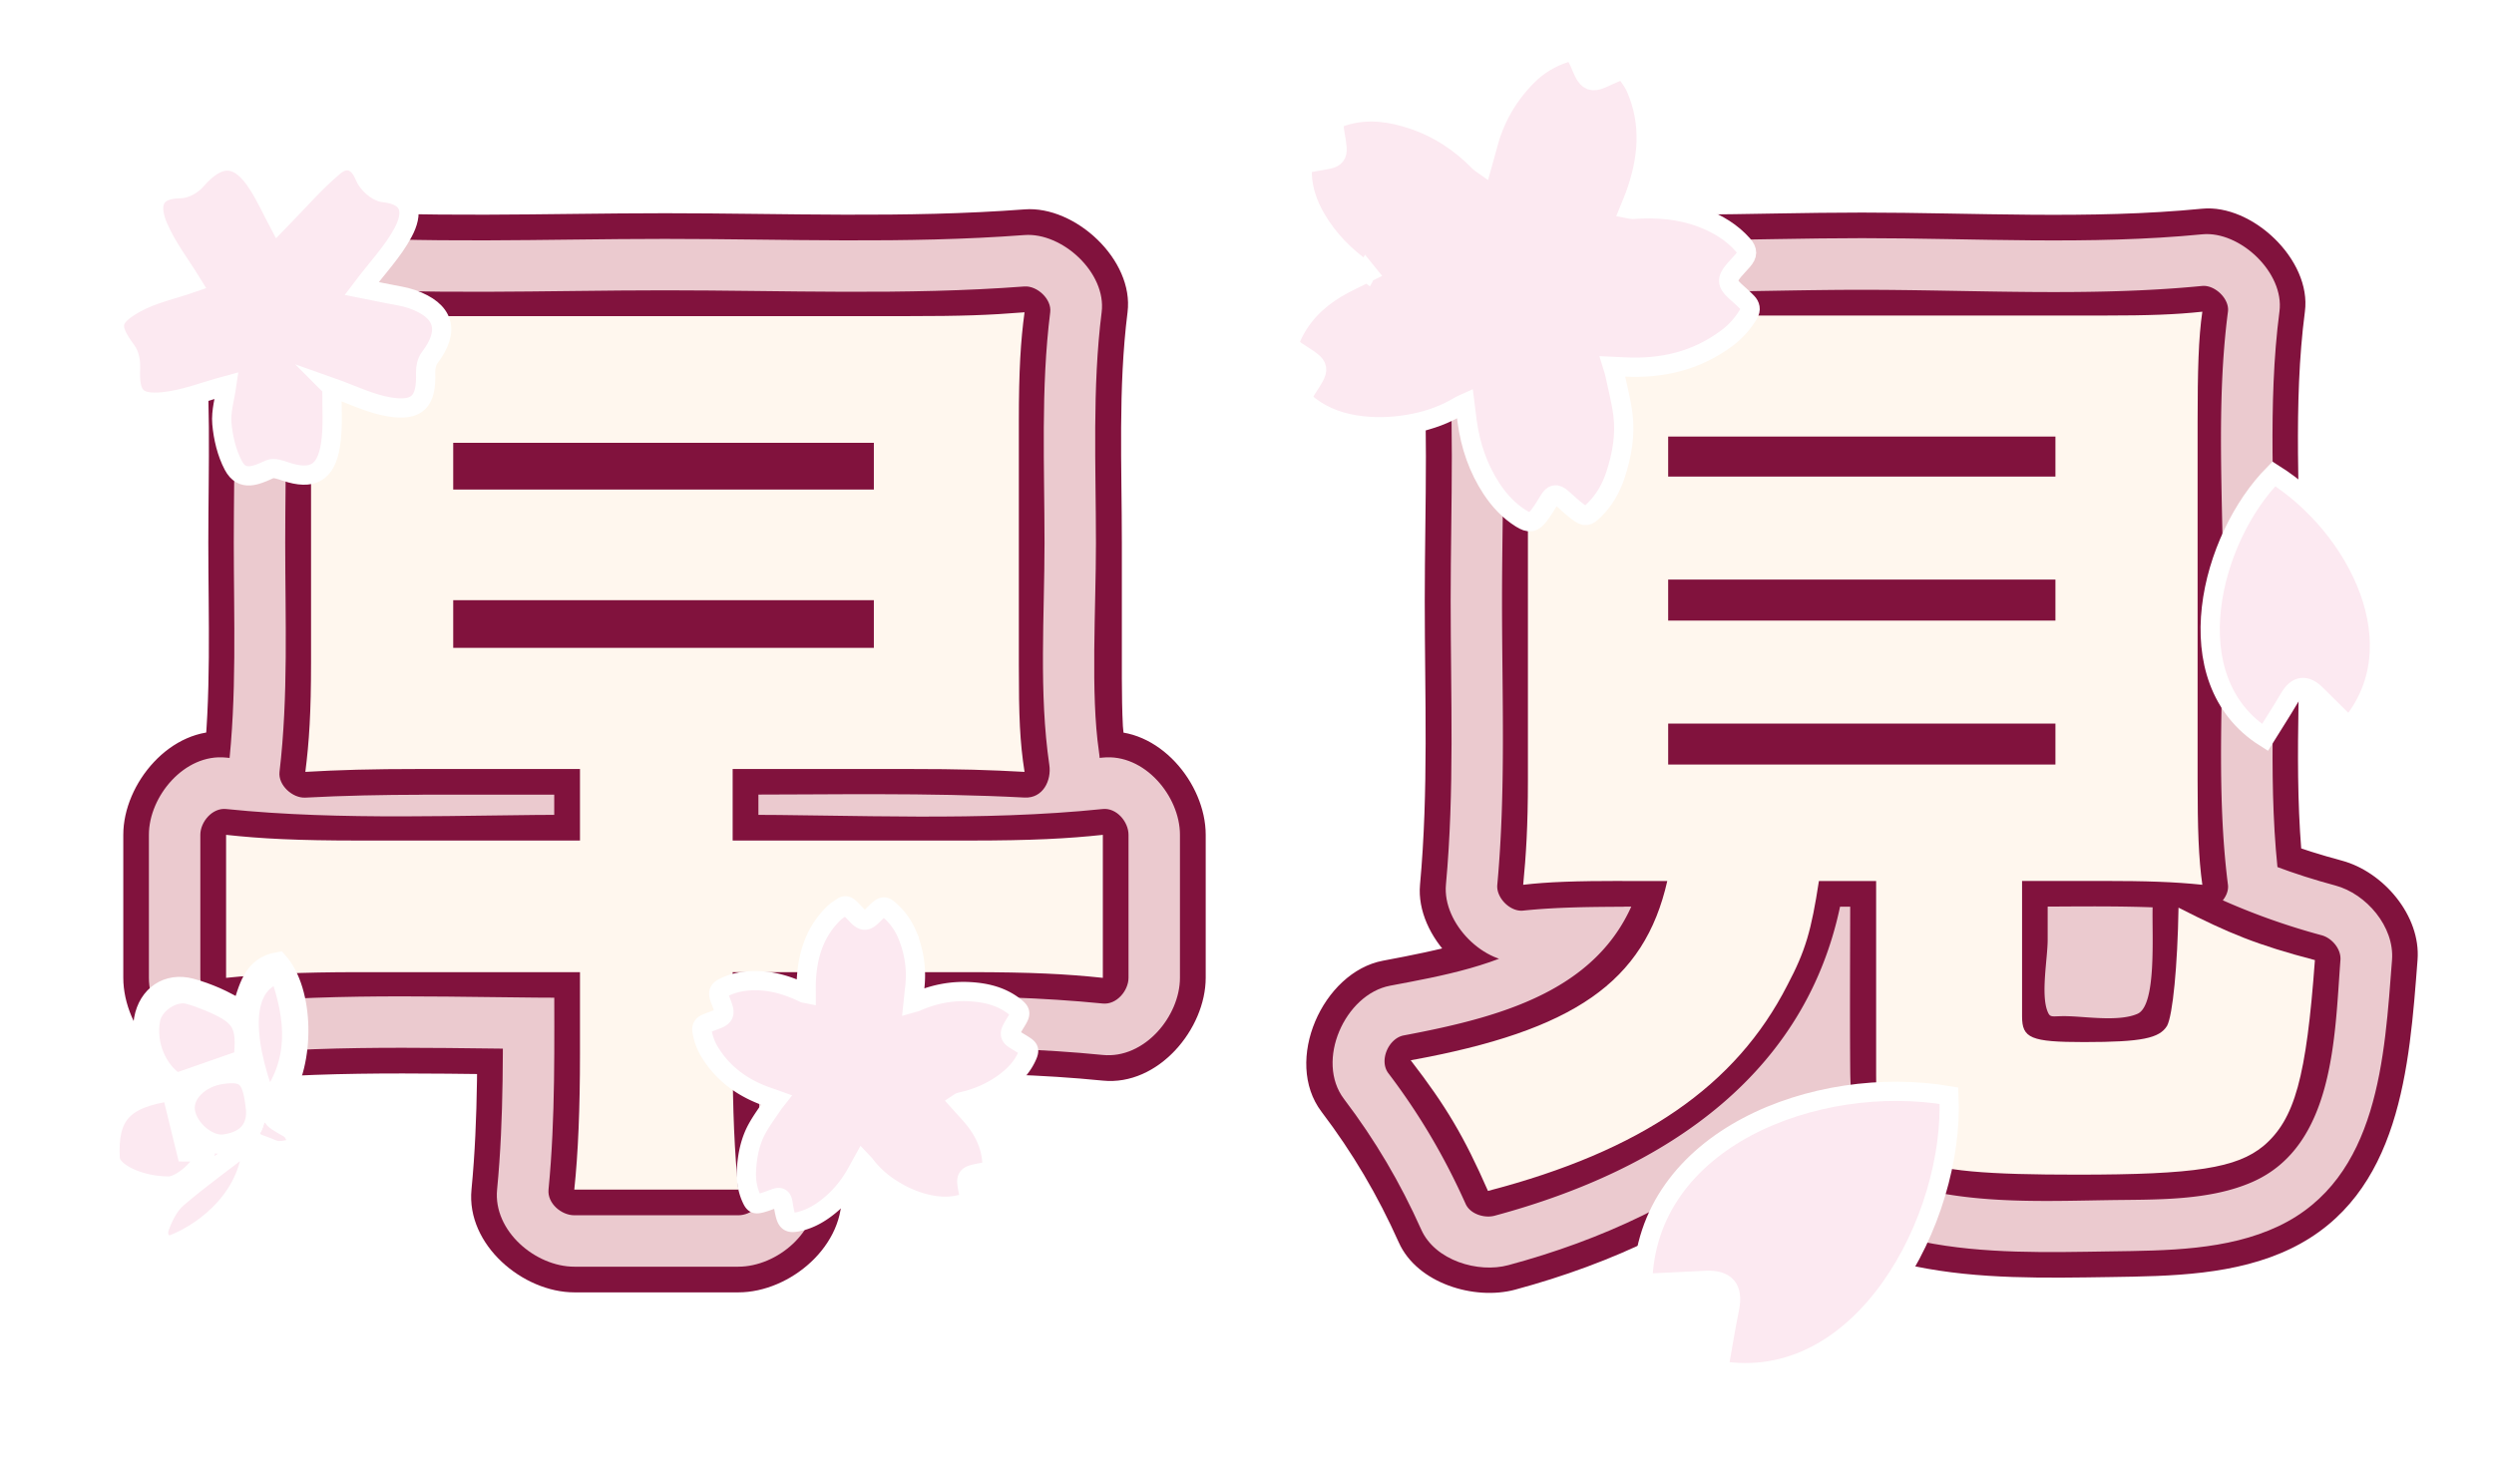
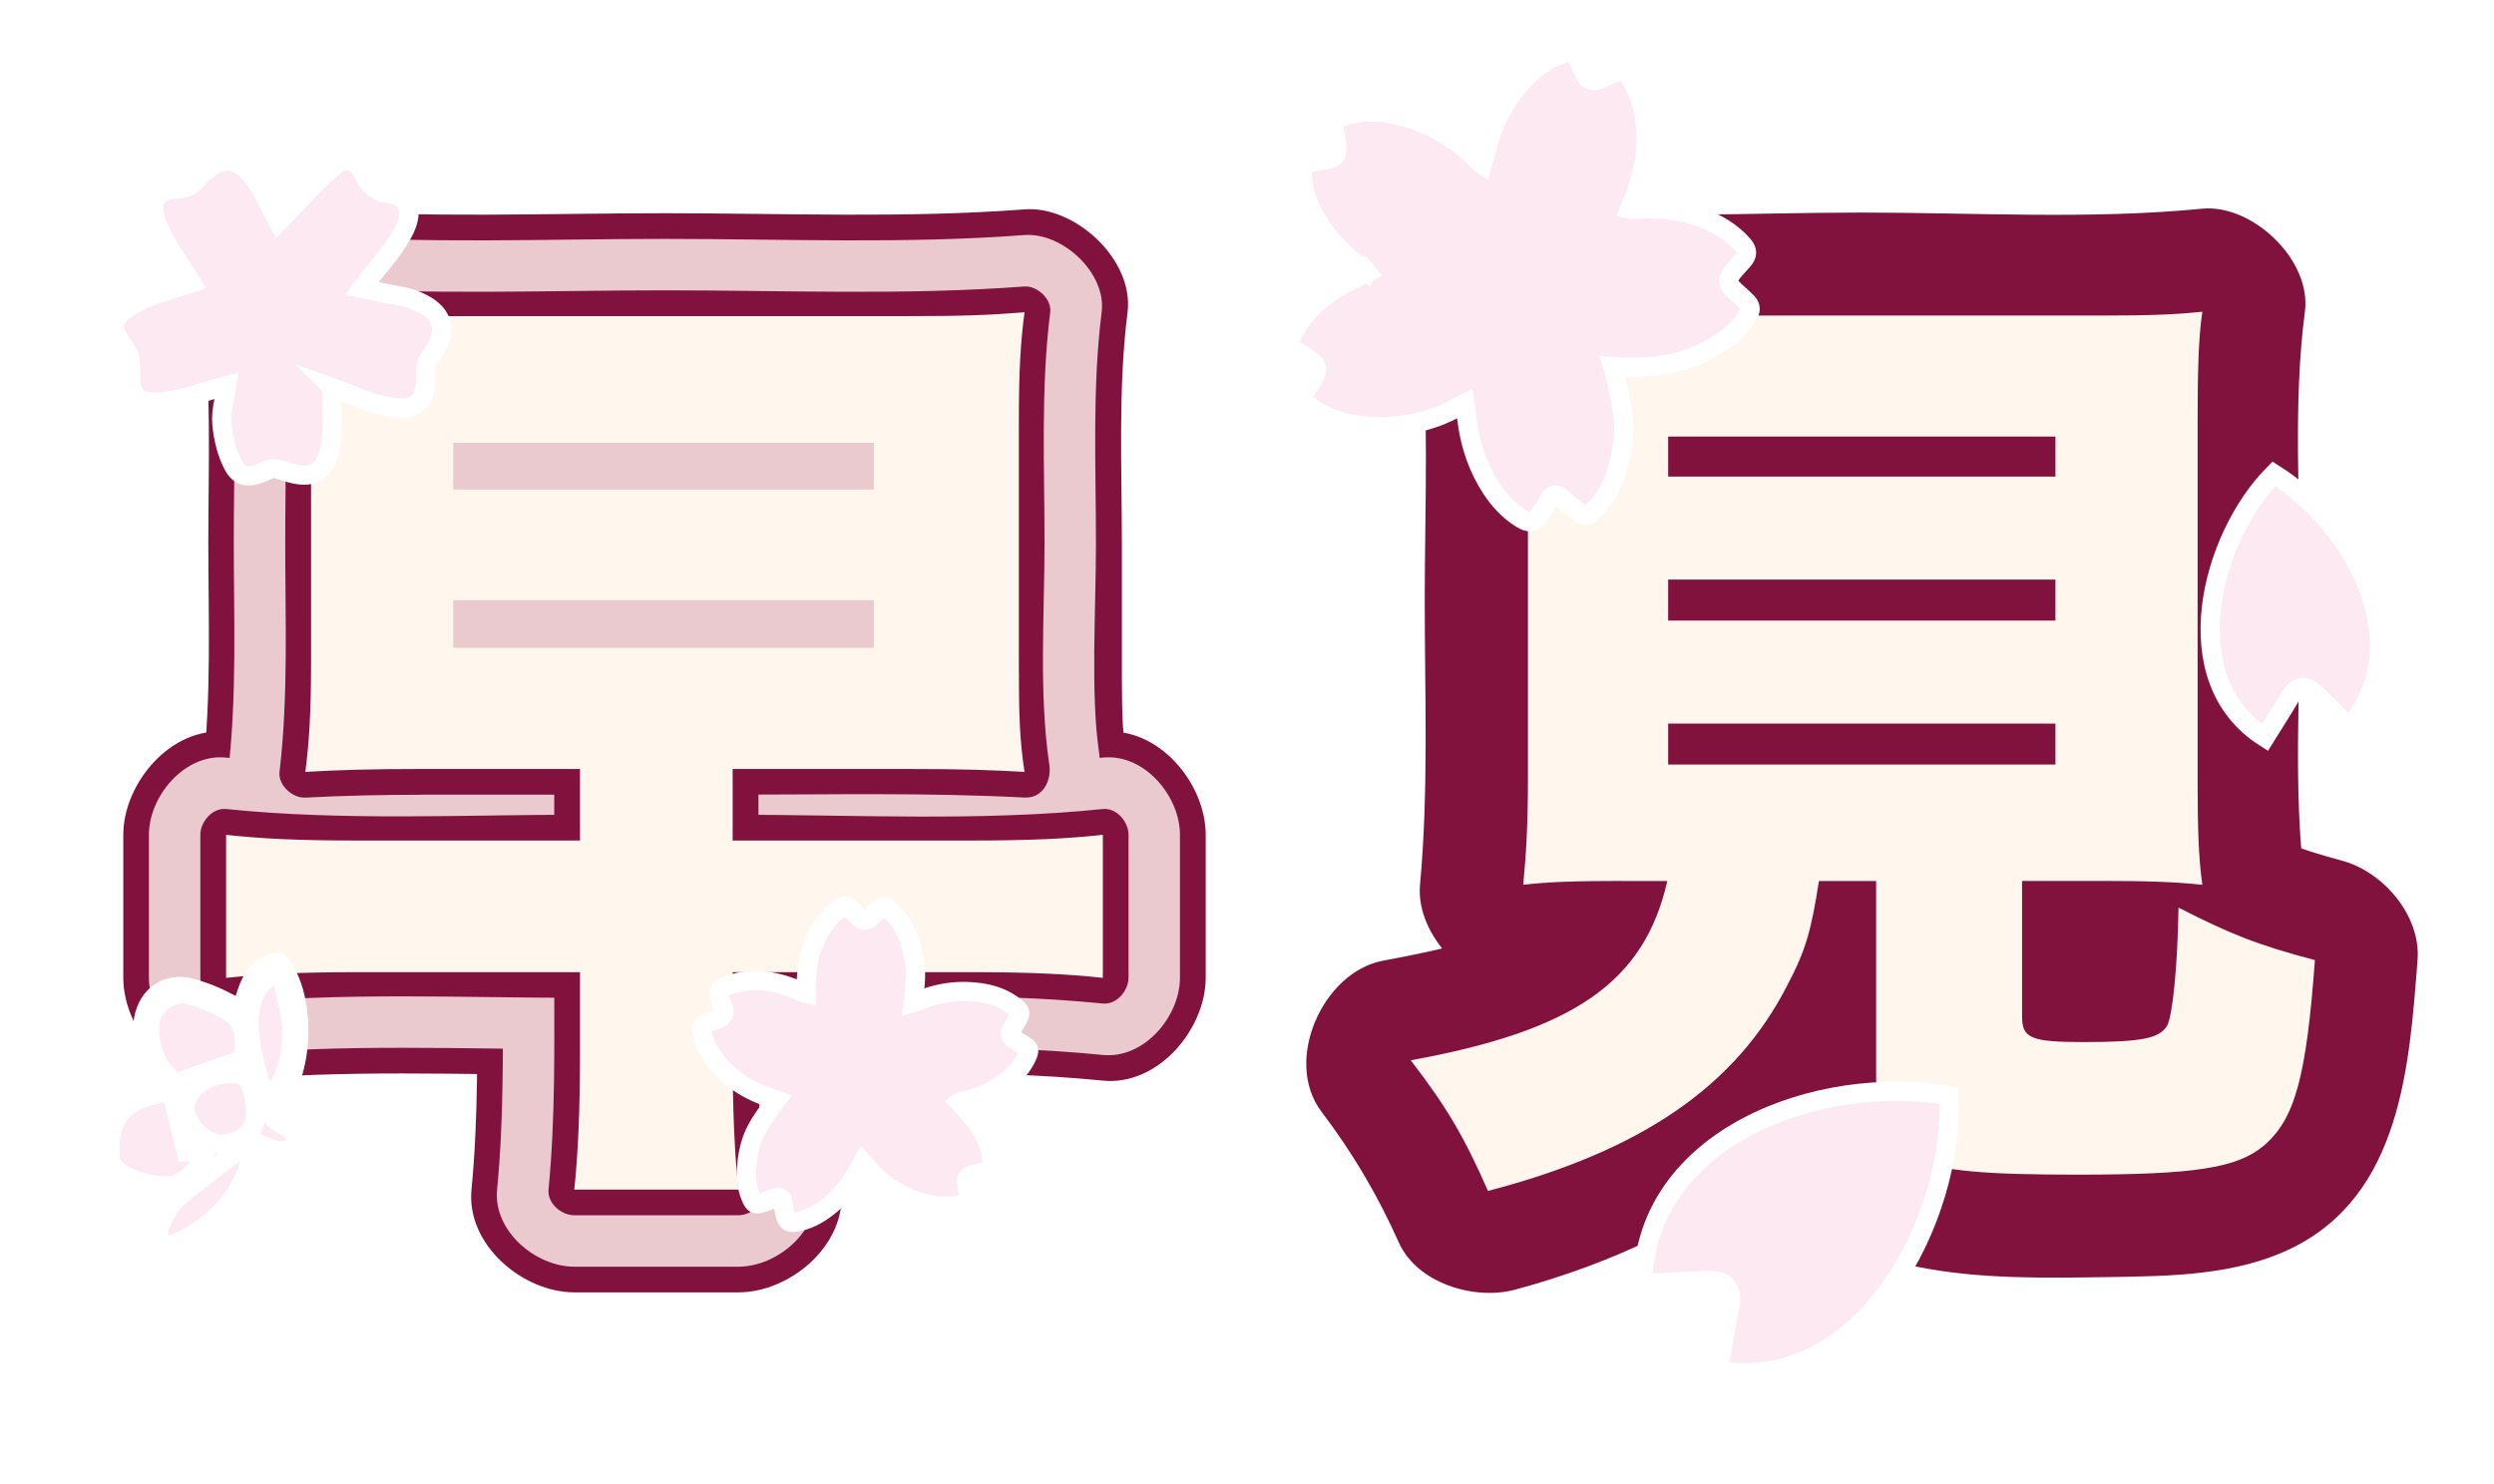
<svg xmlns="http://www.w3.org/2000/svg" viewBox="0 0 337 200.63">
  <defs>
    <filter id="prefix__a" filterUnits="userSpaceOnUse">
      <feOffset dx="7" dy="7" />
      <feGaussianBlur result="c" stdDeviation="5" />
      <feFlood flood-color="#000" flood-opacity=".1" />
      <feComposite in2="c" operator="in" />
      <feComposite in="SourceGraphic" />
    </filter>
    <filter id="prefix__b" filterUnits="userSpaceOnUse">
      <feOffset dx="7" dy="7" />
      <feGaussianBlur result="e" stdDeviation="5" />
      <feFlood flood-color="#000" flood-opacity=".1" />
      <feComposite in2="e" operator="in" />
      <feComposite in="SourceGraphic" />
    </filter>
    <filter id="prefix__c" filterUnits="userSpaceOnUse">
      <feOffset dx="7" dy="7" />
      <feGaussianBlur result="g" stdDeviation="5" />
      <feFlood flood-color="#000" flood-opacity=".1" />
      <feComposite in2="g" operator="in" />
      <feComposite in="SourceGraphic" />
    </filter>
    <filter id="prefix__d" filterUnits="userSpaceOnUse">
      <feOffset dx="7" dy="7" />
      <feGaussianBlur result="i" stdDeviation="5" />
      <feFlood flood-color="#000" flood-opacity=".1" />
      <feComposite in2="i" operator="in" />
      <feComposite in="SourceGraphic" />
    </filter>
    <filter id="prefix__e" filterUnits="userSpaceOnUse">
      <feOffset dx="7" dy="7" />
      <feGaussianBlur result="k" stdDeviation="5" />
      <feFlood flood-color="#000" flood-opacity=".1" />
      <feComposite in2="k" operator="in" />
      <feComposite in="SourceGraphic" />
    </filter>
    <filter id="prefix__f" filterUnits="userSpaceOnUse">
      <feOffset dx="7" dy="7" />
      <feGaussianBlur result="m" stdDeviation="5" />
      <feFlood flood-color="#000" flood-opacity=".1" />
      <feComposite in2="m" operator="in" />
      <feComposite in="SourceGraphic" />
    </filter>
  </defs>
  <g fill="#81123d">
    <path d="M56.99 90.04c-5.25.01-10.49.1-15.73.39l13.9 13.9c1.21-10.24.77-20.7.77-31s.44-20.85-.77-31.13l-13.9 13.9c16.09 1.22 32.47.52 48.59.52s32.5.7 48.59-.52l-13.9-13.9c-1.34 10.65-.77 21.64-.77 32.36s-.36 22.36 1.27 33.46c4.47-5.87 8.94-11.73 13.41-17.6-13.12-.68-26.31-.39-39.44-.39-7.52 0-13.9 6.37-13.9 13.9v9.67c0 7.52 6.37 13.9 13.9 13.9 16.56 0 33.52.93 50.01-.77l-13.9-13.9v19.33l13.9-13.9c-16.51-1.66-33.44-.77-50.01-.77-7.52 0-13.9 6.37-13.9 13.9 0 9.8-.17 19.62.77 29.39l13.9-13.9H77.61l13.9 13.9c.95-9.77.77-19.59.77-29.39 0-7.52-6.37-13.9-13.9-13.9-15.86 0-32.02-.78-47.82.77l13.9 13.9v-19.33l-13.9 13.9c15.78 1.63 31.97.77 47.82.77 7.52 0 13.9-6.37 13.9-13.9v-9.67c0-7.52-6.37-13.9-13.9-13.9h-21.4c-17.89 0-17.92 27.8 0 27.8h21.4l-13.9-13.9v9.67l13.9-13.9c-15.85 0-32.04.85-47.82-.77-7.49-.77-13.9 6.99-13.9 13.9v19.33c0 6.97 6.39 14.64 13.9 13.9 15.81-1.55 31.96-.77 47.82-.77l-13.9-13.9c0 9.8.18 19.62-.77 29.39-.73 7.49 6.96 13.9 13.9 13.9h22.17c6.98 0 14.63-6.39 13.9-13.9-.94-9.77-.77-19.59-.77-29.39l-13.9 13.9c16.57 0 33.5-.88 50.01.77 7.49.75 13.9-6.98 13.9-13.9v-19.33c0-6.95-6.39-14.68-13.9-13.9-16.49 1.7-33.45.77-50.01.77l13.9 13.9v-9.67l-13.9 13.9c13.14 0 26.32-.3 39.44.39 9.96.52 14.63-9.26 13.41-17.6.49 3.38-.1-1.88-.13-2.47-.11-2.12-.13-4.25-.14-6.37V73.39c0-10.34-.52-20.92.77-31.19.89-7.1-7.1-14.42-13.9-13.9-16.09 1.22-32.47.52-48.59.52s-32.5.7-48.59-.52c-6.89-.52-14.74 6.82-13.9 13.9 1.22 10.28.77 20.79.77 31.13s.44 20.76-.77 31c-.85 7.21 7.06 14.27 13.9 13.9 5.24-.28 10.48-.38 15.73-.39 17.89-.04 17.92-27.84 0-27.8Z" />
    <path d="M61.25 80.08h56.84c7.52 0 13.9-6.37 13.9-13.9v-6.32c0-7.52-6.37-13.9-13.9-13.9H61.25c-7.52 0-13.9 6.37-13.9 13.9v6.32c0 7.27 6.39 14.24 13.9 13.9 7.53-.34 13.9-6.11 13.9-13.9v-6.32l-13.9 13.9h56.84l-13.9-13.9v6.32l13.9-13.9H61.25c-7.27 0-14.24 6.39-13.9 13.9.34 7.53 6.11 13.9 13.9 13.9Z" />
    <path d="M61.25 101.47h56.84c7.52 0 13.9-6.37 13.9-13.9v-6.45c0-7.52-6.37-13.9-13.9-13.9H61.25c-7.52 0-13.9 6.37-13.9 13.9v6.45c0 7.27 6.39 14.24 13.9 13.9 7.53-.34 13.9-6.11 13.9-13.9v-6.45l-13.9 13.9h56.84l-13.9-13.9v6.45l13.9-13.9H61.25c-7.27 0-14.24 6.39-13.9 13.9.34 7.53 6.11 13.9 13.9 13.9Z" />
  </g>
  <g fill="#81123d">
    <path d="M219.22 105.17c-4.48.01-8.95.05-13.4.52l13.9 13.9c1.17-12.69.64-25.61.64-38.35s.63-26.21-.64-39.12l-13.9 13.9c15.09 1.45 30.69.52 45.82.52s30.83.97 45.95-.52l-13.9-13.9c-1.64 12.53-.64 25.9-.64 38.51s-.98 26.25.64 38.95l13.9-13.9c-8.08-.77-16.25-.52-24.36-.52-7.52 0-13.9 6.37-13.9 13.9 0 11.52-3.04 28.32 10.03 33.86 7.88 3.34 21.85 3.18 29.38-1.22 9.93-5.8 9.3-19.02 9.53-29.03-6.97 4-13.95 8-20.92 12 7.02 3.54 14.16 6.45 21.75 8.49-3.4-4.47-6.8-8.94-10.21-13.41-.26 3.41-.5 6.81-.88 9.06-.22 1.3-.52 2.55-.8 3.84-.21.98-1.59 3.68.05.62-.41.76-.88 1.5-1.29 2.25 1.29-2.42-.08-.64 2.28-2.22-.39.26-1.64.78-1.91 1.11 1.02-1.23 2.68-.73-.02-.3-.67.11-3.85.53-.92.22-1.51.16-3.03.25-4.55.32-3.74.18-7.48.19-11.22.18-3.59 0-7.19-.03-10.77-.26-.51-.03-4.59-.49-2.79-.2 1.87.3-1.48-.4-1.83-.46-2.19-.38-.56-.41.58.34-1.66-1.09 1.97 2.02 2.42 2.75-1.34-2.14 1.43 2.98.27.82-.98-1.81.05-1.42-.02.46.1-2.55-.1-5.2-.1-7.76v-21.49c0-7.52-6.37-13.9-13.9-13.9h-7.73c-5.54 0-12.45 4.28-13.41 10.21-.82 5.08-1.8 8.89-3.54 12.04-2.36 4.24-3.16 5.28-6.83 8.64-5.9 5.4-15.64 9.08-24.64 11.5 5.23 2.13 10.47 4.26 15.7 6.39-2.85-6.37-6.22-12.1-10.44-17.66-2.77 6.81-5.54 13.61-8.31 20.42 20.05-3.78 39.12-12.5 44.38-33.94 2.14-8.73-4.17-17.6-13.41-17.6h-6.06c-17.89 0-17.92 27.8 0 27.8h6.06c-4.47-5.87-8.94-11.73-13.41-17.6-.15.59-1.81 5.46-.54 2.58-.47 1.08-1.06 2.09-1.68 3.09-1.24 2.02 1.32-.87-1.15 1.23-2.55 2.16.78-.17-1.54 1.24-5.8 3.55-12.11 4.89-20.06 6.38-8.15 1.53-13.52 13.55-8.31 20.42 4.22 5.56 7.59 11.29 10.44 17.66 2.48 5.55 10.24 7.86 15.7 6.39 26.21-7.06 49.86-23.14 54.44-51.6-4.47 3.4-8.94 6.8-13.41 10.21h7.73l-13.9-13.9c0 18.57-5.11 47.11 19.23 52.14 8.58 1.77 17.65 1.57 26.36 1.44 8.16-.12 16.97-.23 24.46-3.88 14.79-7.2 15.94-24.55 17.05-38.99.46-5.99-4.64-11.91-10.21-13.41-5.89-1.59-10.14-3.18-15.11-5.69-9.42-4.75-20.67 1.04-20.92 12-.08 3.45-.07 6.99-.53 10.41.27-2.04-.08 1.23-.29 1.3 2.45-2.54 4.9-5.09 7.35-7.63l-.92.23c1.49-.19 1.63-.23.42-.14-.9.06-1.79.09-2.69.1-1.39.03-2.8-.06-4.19 0-1.86-.13-2.2-.12-1.02.04 4.56.58 7.41 4.04 8.53 10.4.03-.2-.02-.42 0-.62.64-5.74 0-11.9 0-17.68l-13.9 13.9c8.11 0 16.28-.25 24.36.52 6.84.65 14.79-6.93 13.9-13.9-1.62-12.7-.64-26.17-.64-38.95s-1-25.98.64-38.51c.92-6.98-7.13-14.57-13.9-13.9-15.12 1.48-30.79.52-45.95.52s-30.73.93-45.82-.52c-6.99-.67-14.59 6.93-13.9 13.9 1.27 12.91.64 26.16.64 39.12s.53 25.65-.64 38.35c-.64 6.96 6.91 14.63 13.9 13.9 4.46-.46 8.93-.5 13.4-.52 17.89-.05 17.92-27.85 0-27.8Z" />
    <path d="M225.41 78.32h52.33c7.52 0 13.9-6.37 13.9-13.9v-5.41c0-7.52-6.37-13.9-13.9-13.9h-52.33c-7.52 0-13.9 6.37-13.9 13.9v5.41c0 7.27 6.39 14.24 13.9 13.9 7.53-.34 13.9-6.11 13.9-13.9v-5.41l-13.9 13.9h52.33l-13.9-13.9v5.41l13.9-13.9h-52.33c-7.27 0-14.24 6.39-13.9 13.9.34 7.53 6.11 13.9 13.9 13.9Z" />
    <path d="M225.41 97.79h52.33c7.52 0 13.9-6.37 13.9-13.9v-5.54c0-7.52-6.37-13.9-13.9-13.9h-52.33c-7.52 0-13.9 6.37-13.9 13.9v5.54c0 7.27 6.39 14.24 13.9 13.9 7.53-.34 13.9-6.11 13.9-13.9v-5.54l-13.9 13.9h52.33l-13.9-13.9v5.54l13.9-13.9h-52.33c-7.27 0-14.24 6.39-13.9 13.9.34 7.53 6.11 13.9 13.9 13.9Z" />
    <path d="M225.41 117.25h52.33c7.52 0 13.9-6.37 13.9-13.9v-5.54c0-7.52-6.37-13.9-13.9-13.9h-52.33c-7.52 0-13.9 6.37-13.9 13.9v5.54c0 7.27 6.39 14.24 13.9 13.9 7.53-.34 13.9-6.11 13.9-13.9v-5.54l-13.9 13.9h52.33l-13.9-13.9v5.54l13.9-13.9h-52.33c-7.27 0-14.24 6.39-13.9 13.9.34 7.53 6.11 13.9 13.9 13.9Z" />
  </g>
  <g fill="#ebcacf">
    <path d="M56.99 93.51c-5.25.01-10.49.1-15.73.39l10.43 10.43c1.21-10.24.77-20.7.77-31s.44-20.85-.77-31.13L41.26 52.63c16.09 1.22 32.47.52 48.59.52s32.5.7 48.59-.52L128.01 42.2c-1.34 10.65-.77 21.64-.77 32.36s-.43 21.77 1.15 32.54l10.05-13.2c-13.12-.68-26.31-.39-39.44-.39-5.64 0-10.43 4.78-10.43 10.43v9.67c0 5.64 4.78 10.43 10.43 10.43 16.56 0 33.52.93 50.01-.77l-10.43-10.43v19.33l10.43-10.43c-16.51-1.66-33.44-.77-50.01-.77-5.64 0-10.43 4.78-10.43 10.43 0 9.8-.17 19.62.77 29.39l10.43-10.43H77.6l10.43 10.43c.95-9.77.77-19.59.77-29.39 0-5.64-4.78-10.43-10.43-10.43-15.86 0-32.02-.78-47.82.77l10.43 10.43v-19.33l-10.43 10.43c15.78 1.63 31.97.77 47.82.77 5.64 0 10.43-4.78 10.43-10.43v-9.67c0-5.64-4.78-10.43-10.43-10.43h-21.4c-13.42 0-13.44 20.85 0 20.85h21.4l-10.43-10.43v9.67l10.43-10.43c-15.85 0-32.04.85-47.82-.77-5.62-.58-10.43 5.25-10.43 10.43v19.33c0 5.23 4.79 10.98 10.43 10.43 15.81-1.55 31.96-.77 47.82-.77l-10.43-10.43c0 9.8.18 19.62-.77 29.39-.55 5.62 5.22 10.43 10.43 10.43h22.17c5.24 0 10.97-4.79 10.43-10.43-.94-9.77-.77-19.59-.77-29.39L99 141.82c16.57 0 33.5-.88 50.01.77 5.62.56 10.43-5.23 10.43-10.43v-19.33c0-5.21-4.8-11.01-10.43-10.43-16.49 1.7-33.45.77-50.01.77l10.43 10.43v-9.67L99 114.36c13.14 0 26.32-.3 39.44.39 7.47.39 10.97-6.94 10.05-13.2-1.14-7.79-.4-19.18-.4-28.16 0-10.34-.52-20.92.77-31.19.67-5.32-5.32-10.81-10.43-10.43-16.09 1.22-32.47.52-48.59.52s-32.5.7-48.59-.52c-5.16-.39-11.06 5.12-10.43 10.43 1.22 10.28.77 20.79.77 31.13s.44 20.76-.77 31c-.64 5.4 5.3 10.7 10.43 10.43 5.24-.28 10.48-.38 15.73-.39 13.42-.03 13.44-20.88 0-20.85Z" />
    <path d="M61.25 76.6h56.84c5.64 0 10.43-4.78 10.43-10.43v-6.32c0-5.64-4.78-10.43-10.43-10.43H61.25c-5.64 0-10.43 4.78-10.43 10.43v6.32c0 5.45 4.8 10.68 10.43 10.43 5.65-.25 10.43-4.58 10.43-10.43v-6.32L61.25 70.28h56.84l-10.43-10.43v6.32l10.43-10.43H61.25c-5.45 0-10.68 4.8-10.43 10.43.25 5.65 4.58 10.43 10.43 10.43Z" />
    <path d="M61.25 98h56.84c5.64 0 10.43-4.78 10.43-10.43v-6.45c0-5.64-4.78-10.43-10.43-10.43H61.25c-5.64 0-10.43 4.78-10.43 10.43v6.45c0 5.45 4.8 10.68 10.43 10.43 5.65-.25 10.43-4.58 10.43-10.43v-6.45L61.25 91.55h56.84l-10.43-10.43v6.45l10.43-10.43H61.25c-5.45 0-10.68 4.8-10.43 10.43C51.07 93.22 55.4 98 61.25 98Z" />
  </g>
  <g fill="#ebcacf">
-     <path d="M219.22 108.65c-4.48.01-8.95.05-13.4.52l10.43 10.43c1.17-12.69.64-25.61.64-38.35s.63-26.21-.64-39.12l-10.43 10.43c15.09 1.45 30.69.52 45.82.52s30.83.97 45.95-.52l-10.43-10.43c-1.64 12.53-.64 25.9-.64 38.51s-.98 26.25.64 38.95l10.43-10.43c-8.08-.77-16.25-.52-24.36-.52-5.64 0-10.43 4.78-10.43 10.43 0 9.75-3.15 25.9 7.89 30.68 6.86 2.97 19.72 2.8 26.29-1.05 8.56-5.01 7.61-17.51 7.81-26.03l-15.69 9c6.76 3.41 13.61 6.17 20.92 8.14l-7.65-10.05c-.26 3.33-.46 6.69-1 9.99-.21 1.3-.51 2.56-.8 3.84-.03.12-1.15 3.34-.3 1.45-.32.7-1.05 1.54-1.29 2.25.22-.67.14-.91 1.03-.97-.49.03-1.39.97-1.91 1.11 1.93-.54-.02-.09-.85.05-9.63 1.57-24.73 1.67-33.93-.19-1.98-.4-.56-.74-.25 0-.65-1.56.69.98 1.18 1.5-1.42-1.54.82 1.82-.08-.01-.45-.92-.29-2.21-.15-.46-.21-2.57-.1-5.19-.1-7.76v-21.49c0-5.64-4.78-10.43-10.43-10.43h-7.73c-4.16 0-9.34 3.21-10.05 7.65-3.27 20.36-18.66 29.55-37.44 34.61 3.92 1.6 7.85 3.19 11.77 4.79-2.85-6.37-6.22-12.1-10.44-17.66-2.08 5.11-4.15 10.21-6.23 15.32 18.85-3.55 36.99-11.26 41.96-31.52 1.61-6.55-3.13-13.2-10.05-13.2h-6.06c-13.42 0-13.44 20.85 0 20.85h6.06l-10.05-13.2c-1.14 4.66-2.78 7.77-6.5 10.22-6.12 4.02-13.83 5.4-20.89 6.73-6.11 1.15-10.14 10.17-6.23 15.32 4.22 5.56 7.59 11.29 10.44 17.66 1.86 4.16 7.68 5.9 11.77 4.79 25.15-6.78 47.62-21.86 52.01-49.17l-10.05 7.65h7.73l-10.43-10.43c0 8.56-.07 17.12 0 25.68.1 11.46 4.6 20.64 16.67 23.1 8.27 1.69 17.04 1.44 25.44 1.31 7.52-.11 15.77-.12 22.7-3.41 13.57-6.44 14.32-22.93 15.33-35.99.34-4.49-3.48-8.93-7.65-10.05-5.62-1.51-10.75-3.42-15.94-6.04-7.06-3.56-15.5.78-15.69 9-.08 3.27-.91 7.2-.53 10.41.03.26-.45 2.2-.42 2.22 1.64-1.74 3.28-3.47 4.93-5.21-.31.08-.61.15-.92.23-.34-.25-5.74-.11-7.39.08-1.7-.16-2.19-.17-1.48-.02 2.93.62 4.77 2.95 5.52 6.98.05-.19-.03-.43 0-.62.93-5.56 0-12.02 0-17.68l-10.43 10.43c8.11 0 16.28-.25 24.36.52 5.13.49 11.09-5.2 10.43-10.43-1.62-12.7-.64-26.17-.64-38.95s-1-25.98.64-38.51c.69-5.24-5.35-10.92-10.43-10.43-15.12 1.48-30.79.52-45.95.52s-30.73.93-45.82-.52c-5.24-.5-10.94 5.2-10.43 10.43 1.27 12.91.64 26.16.64 39.12s.53 25.65-.64 38.35c-.48 5.22 5.18 10.97 10.43 10.43 4.46-.46 8.93-.5 13.4-.52 13.42-.04 13.44-20.89 0-20.85Z" />
    <path d="M225.41 74.85h52.33c5.64 0 10.43-4.78 10.43-10.43v-5.41c0-5.64-4.78-10.43-10.43-10.43h-52.33c-5.64 0-10.43 4.78-10.43 10.43v5.41c0 5.45 4.8 10.68 10.43 10.43 5.65-.25 10.43-4.58 10.43-10.43v-5.41l-10.43 10.43h52.33l-10.43-10.43v5.41l10.43-10.43h-52.33c-5.45 0-10.68 4.8-10.43 10.43.25 5.65 4.58 10.43 10.43 10.43Z" />
    <path d="M225.41 94.31h52.33c5.64 0 10.43-4.78 10.43-10.43v-5.54c0-5.64-4.78-10.43-10.43-10.43h-52.33c-5.64 0-10.43 4.78-10.43 10.43v5.54c0 5.45 4.8 10.68 10.43 10.43 5.65-.25 10.43-4.58 10.43-10.43v-5.54l-10.43 10.43h52.33l-10.43-10.43v5.54l10.43-10.43h-52.33c-5.45 0-10.68 4.8-10.43 10.43.25 5.65 4.58 10.43 10.43 10.43Z" />
    <path d="M225.41 113.78h52.33c5.64 0 10.43-4.78 10.43-10.43v-5.54c0-5.64-4.78-10.43-10.43-10.43h-52.33c-5.64 0-10.43 4.78-10.43 10.43v5.54c0 5.45 4.8 10.68 10.43 10.43 5.65-.25 10.43-4.58 10.43-10.43v-5.54l-10.43 10.43h52.33l-10.43-10.43v5.54l10.43-10.43h-52.33c-5.45 0-10.68 4.8-10.43 10.43.25 5.65 4.58 10.43 10.43 10.43Z" />
  </g>
  <g fill="#81123d">
    <path d="M56.99 100.46c-5.25.01-10.49.1-15.73.39l3.48 3.48c1.21-10.24.77-20.7.77-31s.44-20.85-.77-31.13l-3.48 3.48c16.09 1.22 32.47.52 48.59.52s32.5.7 48.59-.52l-3.48-3.48c-1.34 10.65-.77 21.64-.77 32.36s-.58 20.61.9 30.69l3.35-4.4c-13.12-.68-26.31-.39-39.44-.39-1.88 0-3.48 1.59-3.48 3.48v9.67c0 1.88 1.59 3.48 3.48 3.48 16.56 0 33.52.93 50.01-.77l-3.48-3.48v19.33l3.48-3.48c-16.51-1.66-33.44-.77-50.01-.77-1.88 0-3.48 1.59-3.48 3.48 0 9.8-.17 19.62.77 29.39l3.48-3.48H77.6l3.48 3.48c.95-9.77.77-19.59.77-29.39 0-1.88-1.59-3.48-3.48-3.48-15.86 0-32.02-.78-47.82.77l3.48 3.48v-19.33l-3.48 3.48c15.78 1.63 31.97.77 47.82.77 1.88 0 3.48-1.59 3.48-3.48v-9.67c0-1.88-1.59-3.48-3.48-3.48h-21.4c-4.47 0-4.48 6.95 0 6.95h21.4l-3.48-3.48v9.67l3.48-3.48c-15.85 0-32.04.85-47.82-.77-1.87-.19-3.48 1.75-3.48 3.48v19.33c0 1.74 1.6 3.66 3.48 3.48 15.81-1.55 31.96-.77 47.82-.77l-3.48-3.48c0 9.8.18 19.62-.77 29.39-.18 1.87 1.74 3.48 3.48 3.48h22.17c1.75 0 3.66-1.6 3.48-3.48-.94-9.77-.77-19.59-.77-29.39L99 134.87c16.57 0 33.5-.88 50.01.77 1.87.19 3.48-1.74 3.48-3.48v-19.33c0-1.74-1.6-3.67-3.48-3.48-16.49 1.7-33.45.77-50.01.77l3.48 3.48v-9.67L99 107.41c13.14 0 26.32-.3 39.44.39 2.49.13 3.66-2.31 3.35-4.4-1.43-9.75-.65-20.17-.65-30.01 0-10.34-.52-20.92.77-31.19.22-1.77-1.77-3.6-3.48-3.48-16.09 1.22-32.47.52-48.59.52s-32.5.7-48.59-.52c-1.72-.13-3.69 1.71-3.48 3.48 1.22 10.28.77 20.79.77 31.13s.44 20.76-.77 31c-.21 1.8 1.77 3.57 3.48 3.48 5.24-.28 10.48-.38 15.73-.39 4.47 0 4.48-6.96 0-6.95Z" />
-     <path d="M61.25 69.65h56.84c1.88 0 3.48-1.59 3.48-3.48v-6.32c0-1.88-1.59-3.48-3.48-3.48H61.25c-1.88 0-3.48 1.59-3.48 3.48v6.32c0 4.47 6.95 4.48 6.95 0v-6.32l-3.48 3.48h56.84l-3.48-3.48v6.32l3.48-3.48H61.24c-4.47 0-4.48 6.95 0 6.95Zm0 21.4h56.84c1.88 0 3.48-1.59 3.48-3.48v-6.45c0-1.88-1.59-3.48-3.48-3.48H61.25c-1.88 0-3.48 1.59-3.48 3.48v6.45c0 4.47 6.95 4.48 6.95 0v-6.45l-3.48 3.48h56.84l-3.48-3.48v6.45l3.48-3.48H61.24c-4.47 0-4.48 6.95 0 6.95Z" />
  </g>
  <g fill="#81123d">
    <path d="M219.22 115.6c-4.48.01-8.95.05-13.4.52l3.48 3.48c1.17-12.69.64-25.61.64-38.35s.63-26.21-.64-39.12l-3.48 3.48c15.09 1.45 30.69.52 45.82.52s30.83.97 45.95-.52l-3.48-3.48c-1.64 12.53-.64 25.9-.64 38.51s-.98 26.25.64 38.95l3.48-3.48c-8.08-.77-16.25-.52-24.36-.52-1.88 0-3.48 1.59-3.48 3.48v14.25c0 3.84-.53 8.17 3.62 10.08 3.29 1.52 7.9.99 11.38.89 2.8-.09 6.24-.06 8.73-1.58 5.59-3.43 4.24-14.66 4.37-20.03-1.74 1-3.49 2-5.23 3 6.24 3.15 12.51 5.62 19.26 7.44-.85-1.12-1.7-2.23-2.55-3.35-.64 8.31-.01 21.97-10.21 24.42-6.23 1.5-13.11 1.11-19.46 1.1-5.81-.01-12.53.49-18.16-1.29-5.83-1.84-4.51-8.44-4.51-13.44v-21.49c0-1.88-1.59-3.48-3.48-3.48h-7.73c-1.39 0-3.11 1.07-3.35 2.55-3.65 22.68-21.41 33.83-42.3 39.46 1.31.53 2.62 1.06 3.92 1.6-2.85-6.37-6.22-12.1-10.44-17.66-.69 1.7-1.38 3.4-2.08 5.11 16.42-3.09 32.73-8.83 37.1-26.66.54-2.18-1.04-4.4-3.35-4.4h-6.06c-4.47 0-4.48 6.95 0 6.95h6.06l-3.35-4.4c-3.75 15.3-18.37 19.19-32.25 21.81-2.04.38-3.38 3.39-2.08 5.11 4.22 5.56 7.59 11.29 10.44 17.66.62 1.39 2.56 1.97 3.92 1.6 23.03-6.2 43.13-19.32 47.15-44.32-1.12.85-2.23 1.7-3.35 2.55h7.73l-3.48-3.48c0 8.56-.07 17.12 0 25.68.07 8.51 2.54 14.62 11.57 16.4 7.66 1.51 15.83 1.18 23.59 1.06 6.21-.09 13.37.11 19.2-2.46 11.1-4.89 11.1-19.75 11.88-29.99.11-1.5-1.16-2.98-2.55-3.35a91.705 91.705 0 0 1-17.6-6.74c-2.35-1.19-5.17.26-5.23 3-.09 3.82.55 13.22-2.04 14.36-2.41 1.06-6.64.42-9.23.33-2.29-.09-2.52.33-2.91-.61-.96-2.31 0-7.24 0-9.72v-7.96l-3.48 3.48c8.11 0 16.28-.25 24.36.52 1.71.16 3.7-1.73 3.48-3.48-1.62-12.7-.64-26.17-.64-38.95s-1-25.98.64-38.51c.23-1.75-1.78-3.64-3.48-3.48-15.12 1.48-30.79.52-45.95.52s-30.73.93-45.82-.52c-1.75-.17-3.65 1.73-3.48 3.48 1.27 12.91.64 26.16.64 39.12s.53 25.65-.64 38.35c-.16 1.74 1.73 3.66 3.48 3.48 4.46-.46 8.93-.5 13.4-.52 4.47-.01 4.48-6.96 0-6.95Z" />
    <path d="M225.41 67.9h52.33c1.88 0 3.48-1.59 3.48-3.48v-5.41c0-1.88-1.59-3.48-3.48-3.48h-52.33c-1.88 0-3.48 1.59-3.48 3.48v5.41c0 4.47 6.95 4.48 6.95 0v-5.41l-3.48 3.48h52.33l-3.48-3.48v5.41l3.48-3.48H225.4c-4.47 0-4.48 6.95 0 6.95Zm0 19.46h52.33c1.88 0 3.48-1.59 3.48-3.48v-5.54c0-1.88-1.59-3.48-3.48-3.48h-52.33c-1.88 0-3.48 1.59-3.48 3.48v5.54c0 4.47 6.95 4.48 6.95 0v-5.54l-3.48 3.48h52.33l-3.48-3.48v5.54l3.48-3.48H225.4c-4.47 0-4.48 6.95 0 6.95Zm0 19.46h52.33c1.88 0 3.48-1.59 3.48-3.48V97.8c0-1.88-1.59-3.48-3.48-3.48h-52.33c-1.88 0-3.48 1.59-3.48 3.48v5.54c0 4.47 6.95 4.48 6.95 0V97.8l-3.48 3.48h52.33l-3.48-3.48v5.54l3.48-3.48H225.4c-4.47 0-4.48 6.95 0 6.95Z" />
  </g>
  <path fill="#fff7ee" d="M56.99 103.94c-6.96 0-11.21.13-15.73.39.52-4.12.77-7.99.77-14.82V57.16c0-6.96-.26-10.83-.77-14.95 4.9.39 8.25.52 15.98.52h65.22c7.6 0 11.09-.13 15.98-.52-.52 3.87-.77 7.73-.77 14.82v32.74c0 7.09.13 10.44.77 14.56-4.77-.26-8.51-.39-15.85-.39H99v9.67h31.97c8.51 0 13.28-.26 18.05-.77v19.33c-4.9-.52-9.67-.77-18.05-.77H99v11.09c0 7.73.26 13.28.77 18.3H77.6c.52-4.9.77-10.96.77-18.3V131.4H48.6c-8.25 0-13.02.26-18.05.77v-19.33c4.77.52 9.54.77 18.05.77h29.77v-9.67h-21.4Zm4.25-37.77h56.84v-6.32H61.24v6.32Zm0 21.4h56.84v-6.45H61.24v6.45Zm157.98 31.5c-6.32 0-10.05.13-13.4.52.39-4 .64-7.99.64-14.05V56.95c0-6.44-.26-11.21-.64-14.82 3.74.39 7.09.52 13.28.52h65.09c6.19 0 9.8-.13 13.4-.52-.52 3.48-.64 8.12-.64 14.82v48.59c0 6.44.13 10.44.64 14.05-3.74-.39-7.48-.52-13.53-.52h-10.83v18.3c0 2.96 1.16 3.48 8.38 3.48 7.86 0 10.18-.52 11.21-2.19.77-1.42 1.42-8.12 1.55-15.98 6.83 3.48 10.57 5.03 18.43 7.09-1.16 15.85-2.71 21.53-6.96 25.13-3.61 2.96-9.15 3.87-25.13 3.87-23.85 0-27.2-1.68-27.2-13.4v-26.29h-7.73c-1.03 6.7-1.8 9.41-4.25 14.05-6.96 13.66-19.72 22.43-40.47 27.84-3.22-7.35-5.67-11.47-10.44-17.66 22.04-4 31.58-10.57 34.67-24.23h-6.06Zm6.19-54.65h52.33v-5.41h-52.33v5.41Zm0 19.46h52.33v-5.54h-52.33v5.54Zm0 19.46h52.33V97.8h-52.33v5.54Z" />
  <path fill="#fce9f1" stroke="#fff" stroke-miterlimit="10" stroke-width="2.6" d="M214.97 166.47c2.84-.14 5.65-.26 8.47-.41 2.74-.14 3.83 1.06 3.26 3.82-.57 2.77-1 5.56-1.5 8.34 19.58 3.33 31.96-20.63 31.15-37.12-17.88-3.06-41.01 5.78-41.38 25.37Z" filter="url(#prefix__a)" />
  <path fill="#fce9f1" stroke="#fff" stroke-miterlimit="10" stroke-width="2.6" d="M310.42 91.28c-1.49-1.47-2.96-2.92-4.43-4.39-1.43-1.42-2.62-1.3-3.66.49-1.05 1.79-2.19 3.54-3.28 5.3-12.35-7.81-7.34-27.01 1.21-35.63 11.29 7.12 19.6 23.33 10.17 34.23Z" filter="url(#prefix__b)" />
  <path fill="#fce9f1" stroke="#fff" stroke-miterlimit="10" stroke-width="2.6" d="M177.7 29.72s.06.07.09.11c-1.43.72-2.87 1.34-4.2 2.14-2.62 1.57-4.73 3.65-6.02 6.48-.42.93-.29 1.39.55 1.98.69.48 1.43.89 2.09 1.41.82.65.89 1.16.38 2.09-.29.53-.63 1.04-.96 1.55-.7 1.05-.66 1.65.31 2.39 2.08 1.59 4.46 2.37 7.05 2.67 2.4.28 4.76.13 7.1-.34 2.17-.44 4.23-1.19 6.13-2.34.19-.12.41-.2.72-.34l.31 2.46c.44 3.27 1.49 6.33 3.3 9.09 1.05 1.59 2.34 2.98 3.97 4 1.1.69 1.67.62 2.45-.41.49-.65.92-1.35 1.34-2.05.51-.85.97-.95 1.71-.31.72.62 1.41 1.3 2.17 1.86 1.01.75 1.29.7 2.22-.21 1.37-1.34 2.29-2.97 2.88-4.76.87-2.66 1.36-5.41 1-8.22-.24-1.85-.73-3.66-1.11-5.48-.06-.29-.16-.57-.28-.96.6.03 1.1.04 1.6.07 5.07.27 9.75-.83 13.87-3.91 1.19-.89 2.16-2 2.92-3.28.34-.57.22-1.1-.21-1.54-.52-.54-1.09-1.03-1.64-1.53-1.09-1-1.13-1.62-.18-2.75.39-.46.82-.9 1.22-1.36.69-.79.71-1.35 0-2.16-1.49-1.68-3.37-2.8-5.45-3.6-3.05-1.17-6.22-1.4-9.45-1.16-.09 0-.18-.03-.39-.07.25-.62.51-1.21.73-1.81 1.76-4.83 2.23-9.69.12-14.55-.29-.68-.76-1.29-1.18-1.91-.34-.5-.85-.45-1.33-.27-.74.29-1.45.65-2.18.96-1.17.49-1.76.28-2.33-.86-.31-.63-.54-1.3-.87-1.91-.49-.9-.81-1.03-1.77-.7-1.87.63-3.55 1.63-4.93 3.01-2.67 2.66-4.5 5.83-5.44 9.5-.21.81-.45 1.61-.7 2.51-.17-.12-.32-.21-.44-.33-2.54-2.61-5.5-4.56-8.95-5.72-2.9-.97-5.86-1.42-8.89-.61-1.81.49-1.95.78-1.62 2.65.11.6.21 1.2.26 1.8.07.91-.28 1.35-1.18 1.53-.78.16-1.57.26-2.35.42-.97.2-1.2.49-1.18 1.49.05 2.2.77 4.21 1.87 6.1 1.66 2.84 3.91 5.11 6.58 6.99.1.07.19.14.28.21Z" filter="url(#prefix__c)" />
  <path fill="#fce9f1" stroke="#fff" stroke-miterlimit="10" stroke-width="2.6" d="M122.98 141.92c2.22-.53 4.26-1.42 6.07-2.83 1.2-.94 2.19-2.05 2.79-3.47.27-.64.2-.89-.38-1.27-.46-.31-.95-.58-1.41-.88-.53-.35-.65-.72-.37-1.29.19-.38.41-.74.63-1.1.7-1.13.68-1.35-.36-2.14-1.75-1.31-3.78-1.78-5.91-1.9-2.54-.14-4.96.36-7.28 1.39-.11.05-.23.06-.37.1.07-.65.12-1.23.19-1.81.34-2.62-.03-5.15-1.07-7.56a8.818 8.818 0 0 0-2.42-3.23c-.54-.46-.78-.46-1.33 0-.37.31-.7.69-1.06 1.01-.66.59-1.1.58-1.73-.04-.39-.39-.76-.8-1.17-1.18-.26-.24-.58-.41-.93-.17-.43.29-.89.57-1.25.93-2.63 2.6-3.57 5.87-3.68 9.45-.01.45 0 .89 0 1.36-.15-.03-.22-.03-.27-.05-2.03-.98-4.14-1.66-6.42-1.69-1.55-.02-3.06.22-4.46.92-.67.34-.8.71-.56 1.4.14.4.3.79.44 1.19.33.98.14 1.36-.83 1.73-.49.19-.98.36-1.46.57-.39.17-.6.48-.53.94.16 1.03.5 2 1.04 2.88 1.87 3.06 4.62 4.98 7.97 6.12.33.11.66.23 1.05.37-.18.23-.32.38-.43.55-.72 1.08-1.51 2.13-2.14 3.26-.96 1.72-1.35 3.63-1.47 5.58-.08 1.31.09 2.61.63 3.83.37.83.53.94 1.38.71.64-.17 1.26-.43 1.89-.65.65-.22.92-.04 1.03.65.09.56.18 1.13.33 1.68.24.87.59 1.06 1.48.9 1.33-.24 2.52-.81 3.61-1.57 1.89-1.32 3.36-3.03 4.49-5.03.27-.49.54-.98.84-1.52.16.17.28.28.38.41.93 1.24 2.07 2.26 3.36 3.1 1.4.92 2.89 1.62 4.51 2.06 1.76.47 3.5.59 5.26.09.82-.23 1-.61.82-1.47-.09-.41-.17-.83-.22-1.25-.09-.73.09-1.04.79-1.25.56-.17 1.15-.24 1.72-.37.7-.16.9-.43.87-1.14-.1-2.16-.93-4.06-2.22-5.75-.66-.86-1.43-1.64-2.17-2.47.03-.02.05-.04.08-.05l.24-.06Z" filter="url(#prefix__d)" />
  <g fill="#fce9f1" stroke="#fff" stroke-miterlimit="10" stroke-width="2.6" filter="url(#prefix__e)">
    <path d="M14.2 163.12c-2.09-3.58-.12-6.02 1.3-8.52-3.01-1.47-7.71-.3-8.4-4.86-.87-5.75-.59-5.79 7.7-10.57-1.79-2.52-2.96-5.2-2.39-8.42.58-3.22 3.21-5.05 6.38-4.21 1.16.31 2.3.73 3.41 1.21 1.1.48 2.14 1.09 3.4 1.73.96-2.74 1.41-5.89 4.99-6.5 3.55 3.97 3.74 13.55.37 18.51-1.73 2.55-1.67 2.45 1.13 4.05.72.41.96 1.66 1.42 2.52-.96.17-1.91.47-2.87.47-.62 0-1.25-.41-2.15-.73-1.4 8.49-6.87 12.77-14.28 15.3Zm11.66-26.93c.49-4.78-.15-5.93-4.74-7.84-.87-.36-1.76-.7-2.68-.93-2.02-.53-4.71 1.28-5.1 3.37-.65 3.45.97 6.97 3.46 8.57 3.28-1.14 6.08-2.12 9.06-3.16Zm-9.69 4.32c-6.56.95-8.6 3.21-8.28 9.09.1 1.88 3.98 3.71 7.89 3.71 1.76 0 4.84-2.75 5-4.6-.9 0-1.78-.01-2.61-.02-.68-2.78-1.32-5.39-2-8.18Zm10.94 6.54c-3.74 2.88-7.07 5.27-10.16 7.92-1.1.95-1.87 2.47-2.37 3.89-.56 1.55.61 2.83 1.94 2.29 4.47-1.81 10.49-6.57 10.6-14.09Zm3.65-22.48c-4.83 1.22-5.41 7.72-1.64 17.59 4.39-5.6 3.79-11.42 1.64-17.59Zm-3.26 17.96c-.49-3.96-1.31-4.75-4.48-4.32-3.01.41-5.27 2.64-4.97 4.91.31 2.42 3.07 4.78 5.24 4.5 3.08-.4 4.57-2.2 4.22-5.09Z" />
    <path d="M25.87 136.19c-2.98 1.04-5.78 2.02-9.06 3.16-2.49-1.6-4.11-5.12-3.46-8.57.39-2.09 3.08-3.89 5.1-3.37.91.24 1.8.57 2.68.93 4.59 1.91 5.23 3.06 4.74 7.84Zm-9.7 4.32c.68 2.79 1.32 5.4 2 8.18.83 0 1.71.01 2.61.02-.16 1.85-3.25 4.6-5 4.6-3.91 0-7.78-1.83-7.89-3.71-.32-5.88 1.72-8.14 8.28-9.09Zm10.94 6.54c-.11 7.52-6.13 12.29-10.6 14.09-1.33.54-2.5-.74-1.94-2.29.51-1.41 1.27-2.94 2.37-3.89 3.1-2.66 6.42-5.04 10.16-7.92Z" />
    <path d="M30.77 124.57c2.15 6.17 2.75 11.99-1.64 17.59-3.77-9.87-3.2-16.37 1.64-17.59Zm-3.27 17.97c.36 2.89-1.13 4.69-4.22 5.09-2.17.28-4.93-2.08-5.24-4.5-.29-2.27 1.97-4.5 4.97-4.91 3.18-.43 4 .36 4.48 4.32Z" />
  </g>
  <path fill="#fce9f1" stroke="#fff" stroke-miterlimit="10" stroke-width="2.6" d="M37.85 45.37c2.64.93 5.14 2.2 7.77 2.63 3.84.63 5.02-.76 4.89-4.63-.02-.68.16-1.52.56-2.04 2.76-3.63 1.98-6.36-2.4-7.9-1.06-.37-2.21-.51-3.32-.74-1.03-.22-2.07-.42-3.48-.7 2.12-2.81 4.24-5.01 5.61-7.6 1.31-2.46 1.33-4.95-2.65-5.36-.94-.1-2.17-1.25-2.55-2.2-.94-2.33-2.61-2.64-4.14-1.35-2.62 2.2-4.88 4.84-7.53 7.55-.78-1.47-1.63-3.35-2.72-5.07-2.58-4.09-5.24-4.21-8.38-.6-.51.59-1.43 1.14-2.17 1.14-4.02.04-4.06 2.61-2.97 5.16 1.15 2.69 3 5.09 4.54 7.59-2.46.86-5.29 1.43-7.68 2.78-3.47 1.96-3.47 3.21-1.15 6.36.45.61.6 1.57.56 2.36-.16 3.71.72 4.92 4.44 4.55 2.8-.28 5.51-1.38 8.55-2.2-.25 1.74-.8 3.47-.65 5.14.17 1.93.65 3.97 1.55 5.67 1.19 2.25 3.11 1.33 4.93.51.56-.25 1.46.09 2.15.32 3.55 1.18 5.44.24 6.04-3.57.4-2.53.16-5.16.2-7.8Z" filter="url(#prefix__f)" />
</svg>